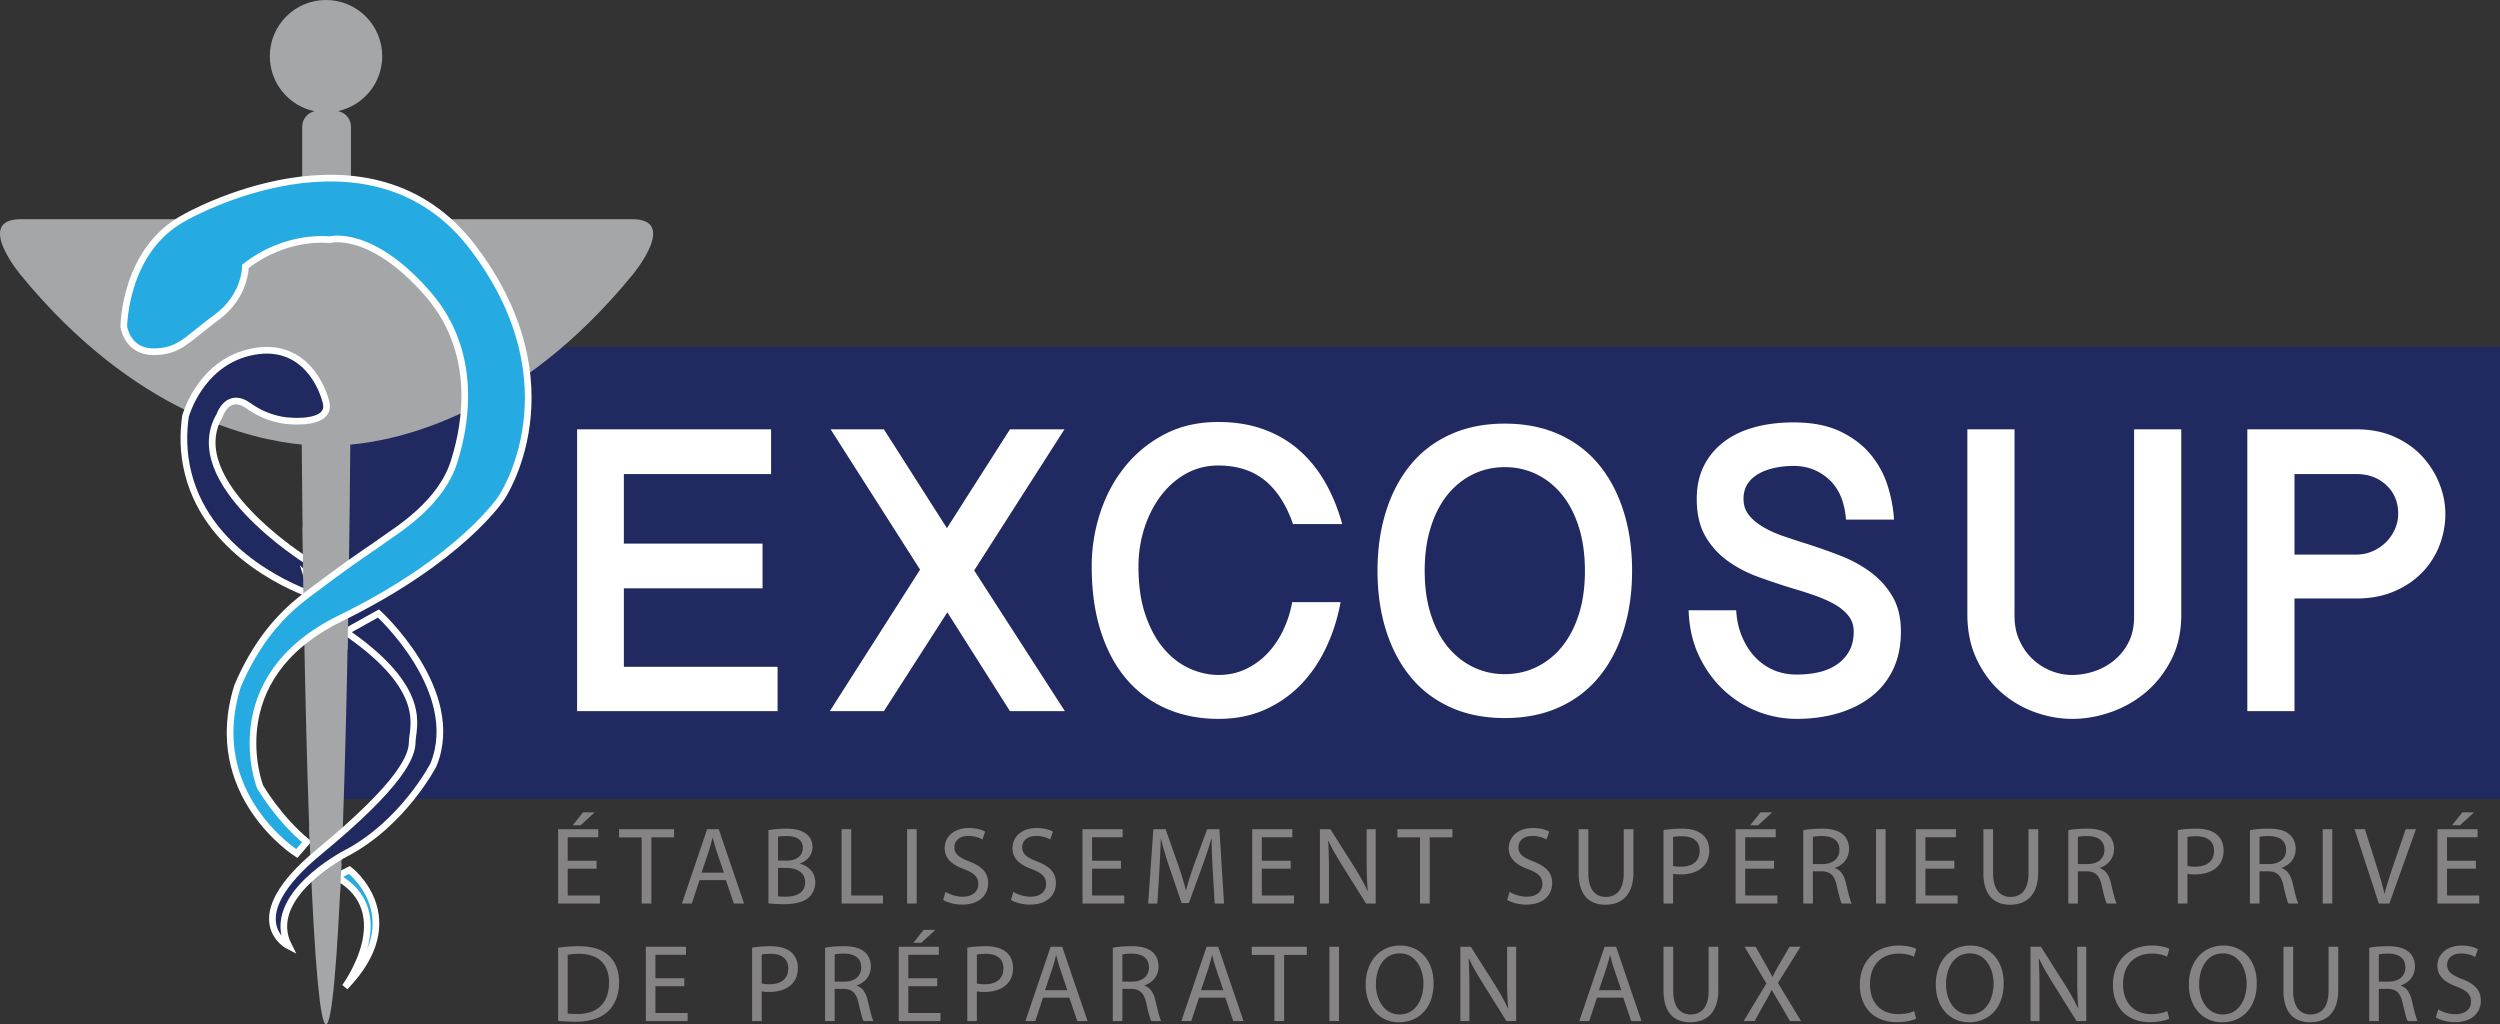
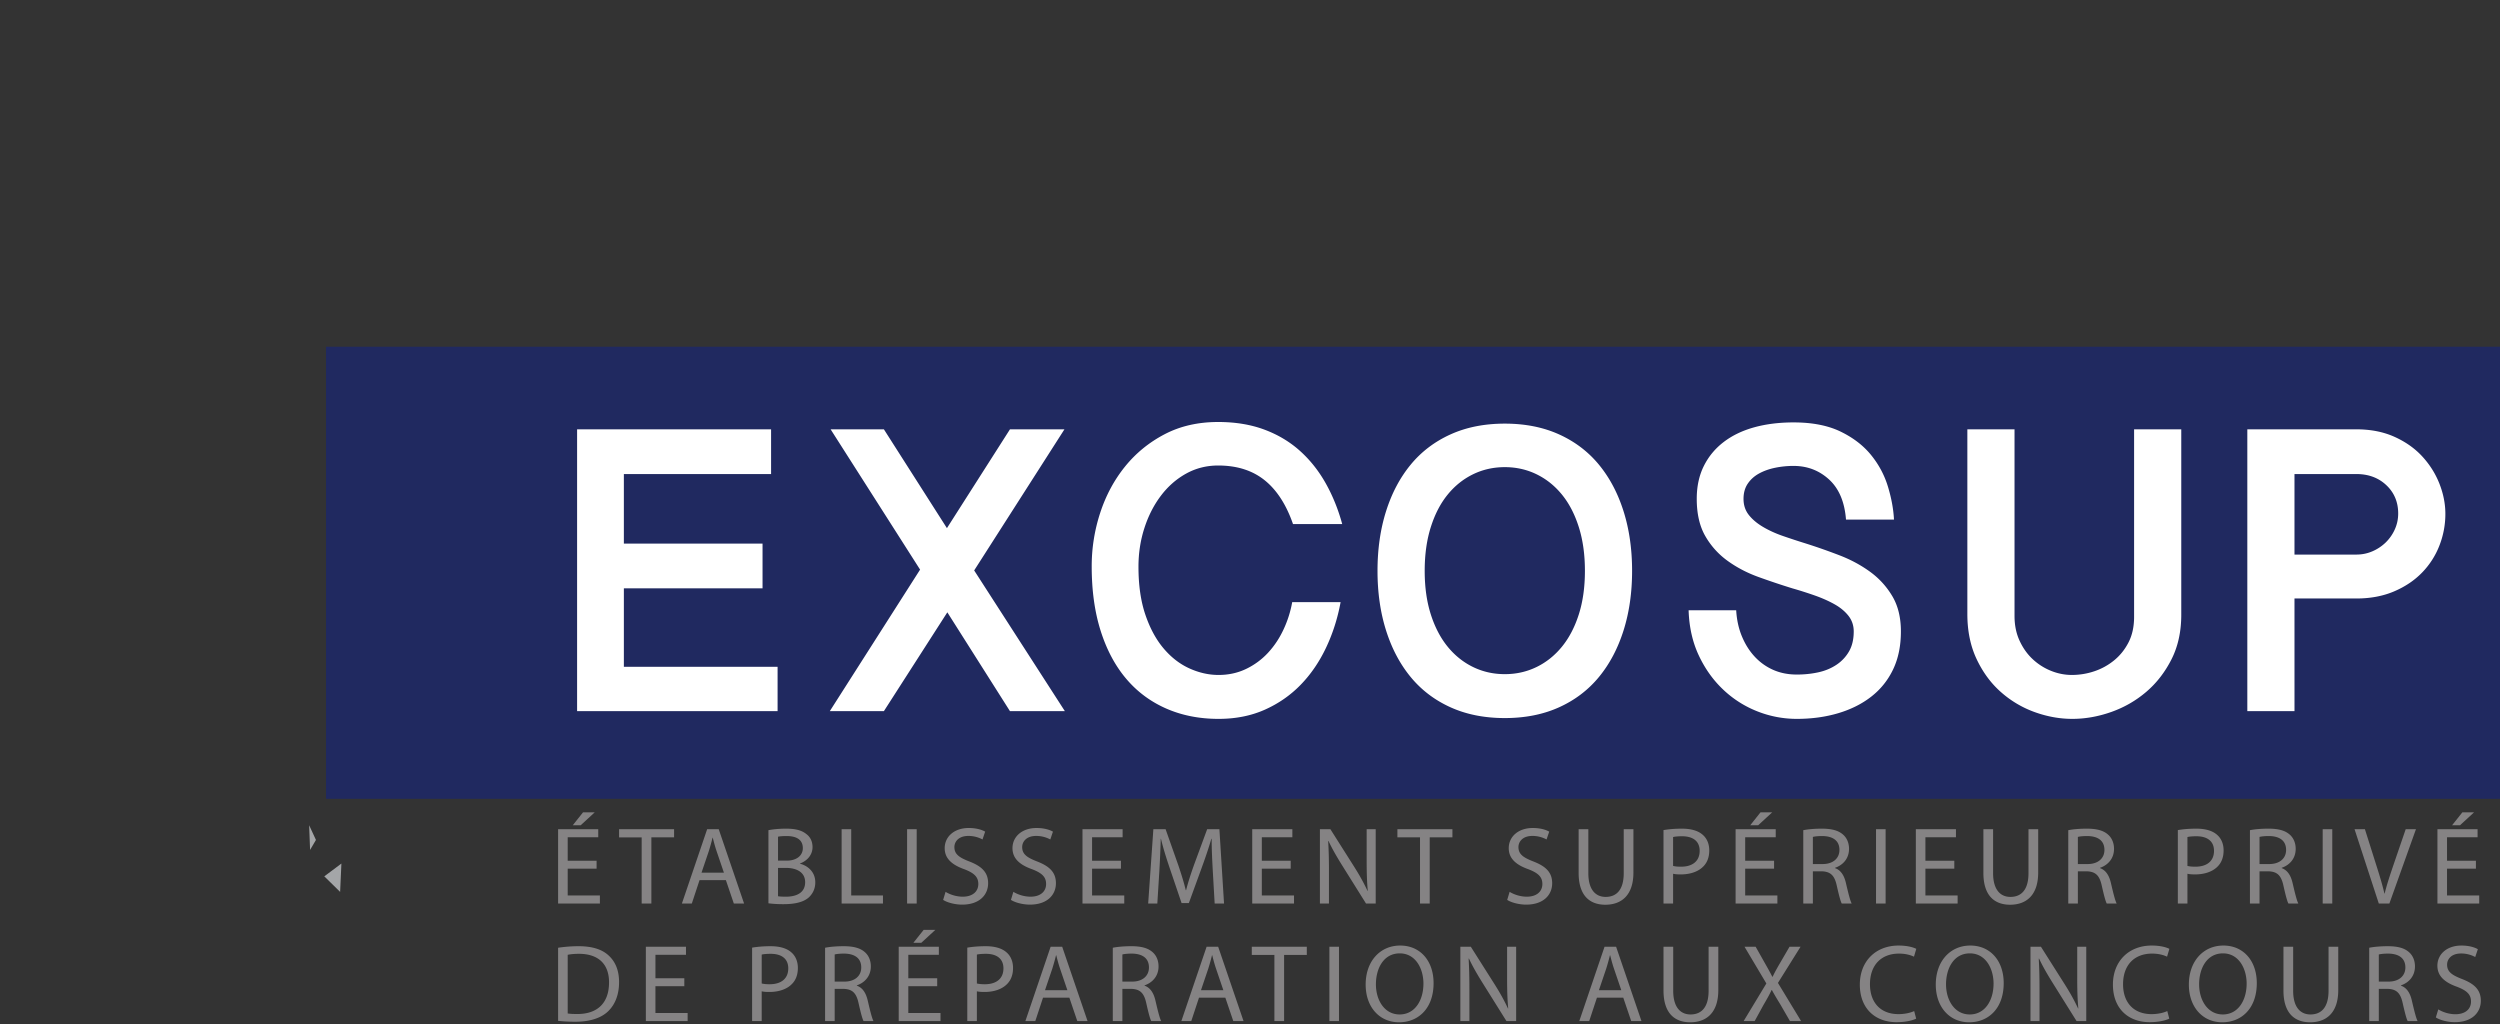
<svg xmlns="http://www.w3.org/2000/svg" viewBox="0 0 749.753 307.222">
  <rect x="0" y="0" width="749.753" height="307.222" fill="#333333" stroke="none" />
  <path fill="#202960" d="M97.771 103.982h651.982v135.584H97.771z" />
  <path d="M187.098 176.44h41.589v-13.415h-41.59v-20.856h44.151v-13.416h-58.176v84.52H233.2V199.98h-46.102v-23.54zm132.135-47.687H302.89l-18.904 29.638-18.905-29.638h-15.977l26.832 42.078-27.076 42.443h16.221l19.026-29.637 18.783 29.637h16.465l-27.198-42.2 27.076-42.32zm28.905 19.941c2.113-2.805 4.635-5.02 7.561-6.647 2.928-1.625 6.139-2.44 9.636-2.44 5.61 0 10.245 1.465 13.903 4.392 3.66 2.927 6.504 7.317 8.538 13.172h14.757c-1.22-4.47-2.887-8.578-5-12.319-2.115-3.738-4.695-6.97-7.745-9.696-3.049-2.723-6.607-4.836-10.672-6.342-4.066-1.503-8.659-2.256-13.781-2.256-6.018 0-11.364 1.22-16.038 3.659-4.677 2.44-8.641 5.671-11.892 9.696-3.253 4.025-5.732 8.64-7.44 13.843a51.317 51.317 0 0 0-2.561 16.099c0 7.238.894 13.68 2.683 19.331 1.788 5.652 4.33 10.428 7.623 14.331s7.297 6.89 12.013 8.964c4.715 2.074 9.96 3.11 15.734 3.11 5.122 0 9.736-.915 13.842-2.744 4.105-1.83 7.684-4.309 10.733-7.44 3.05-3.129 5.59-6.83 7.623-11.098 2.031-4.269 3.495-8.843 4.39-13.721h-14.513a32.927 32.927 0 0 1-2.561 8.11c-1.22 2.643-2.765 4.982-4.635 7.013a21.744 21.744 0 0 1-6.586 4.879c-2.521 1.22-5.286 1.83-8.293 1.83-2.928 0-5.836-.65-8.721-1.952-2.887-1.3-5.47-3.293-7.745-5.976-2.276-2.683-4.106-6.057-5.488-10.123-1.383-4.065-2.073-8.862-2.073-14.392 0-4.065.589-7.928 1.768-11.586 1.178-3.66 2.825-6.892 4.94-9.697zm131.388-9.33c-3.213-3.903-7.196-6.931-11.953-9.086-4.756-2.154-10.184-3.232-16.282-3.232s-11.526 1.078-16.282 3.232c-4.757 2.155-8.741 5.183-11.953 9.086-3.212 3.903-5.67 8.558-7.378 13.965-1.707 5.408-2.561 11.363-2.561 17.868 0 6.506.854 12.46 2.561 17.867 1.708 5.409 4.166 10.062 7.378 13.965 3.212 3.903 7.196 6.933 11.953 9.086 4.756 2.153 10.184 3.232 16.282 3.232s11.526-1.079 16.282-3.232c4.757-2.153 8.74-5.183 11.953-9.086 3.21-3.903 5.671-8.556 7.379-13.965 1.707-5.406 2.56-11.361 2.56-17.867 0-6.505-.853-12.46-2.56-17.868-1.708-5.407-4.168-10.062-7.38-13.965zm-6.037 44.883c-1.22 3.822-2.909 7.054-5.062 9.696-2.155 2.643-4.696 4.676-7.623 6.098-2.927 1.423-6.098 2.134-9.513 2.134s-6.586-.71-9.513-2.134c-2.927-1.422-5.47-3.455-7.623-6.098-2.155-2.642-3.842-5.874-5.06-9.696-1.22-3.821-1.83-8.172-1.83-13.05 0-4.88.61-9.249 1.83-13.112 1.218-3.86 2.905-7.113 5.06-9.756 2.154-2.642 4.696-4.675 7.623-6.099 2.927-1.421 6.098-2.134 9.513-2.134s6.586.713 9.513 2.134c2.927 1.424 5.468 3.457 7.623 6.099 2.153 2.643 3.842 5.896 5.062 9.756 1.219 3.863 1.829 8.233 1.829 13.112 0 4.878-.61 9.229-1.83 13.05zm87.385-12.746c-2.725-1.99-5.774-3.637-9.147-4.939-3.375-1.3-6.73-2.48-10.062-3.537a222.333 222.333 0 0 1-6.89-2.257c-2.238-.771-4.25-1.686-6.038-2.744-1.79-1.055-3.213-2.256-4.269-3.597-1.058-1.342-1.585-2.947-1.585-4.818 0-1.787.426-3.312 1.28-4.573.854-1.26 1.992-2.276 3.415-3.05 1.422-.771 3.028-1.341 4.818-1.707a27.31 27.31 0 0 1 5.488-.55c4.147 0 7.703 1.364 10.672 4.087 2.967 2.725 4.653 6.729 5.061 12.013h14.392c-.164-3.17-.774-6.483-1.83-9.94-1.057-3.455-2.744-6.605-5.061-9.452-2.317-2.845-5.366-5.184-9.147-7.013-3.781-1.83-8.477-2.744-14.087-2.744-4.31 0-8.232.488-11.77 1.463-3.536.976-6.585 2.44-9.146 4.391-2.562 1.952-4.555 4.35-5.977 7.196-1.423 2.847-2.134 6.14-2.134 9.879 0 4.472.854 8.193 2.561 11.16a23.493 23.493 0 0 0 6.708 7.44c2.763 1.993 5.833 3.598 9.208 4.817 3.373 1.22 6.77 2.36 10.184 3.415 2.276.652 4.513 1.363 6.708 2.134 2.196.774 4.166 1.647 5.915 2.623 1.748.975 3.15 2.134 4.208 3.475 1.056 1.342 1.586 2.908 1.586 4.696 0 2.36-.47 4.35-1.403 5.976a11.91 11.91 0 0 1-3.78 4.025c-1.586 1.058-3.397 1.81-5.428 2.256-2.034.448-4.189.671-6.464.671-2.603 0-4.96-.466-7.074-1.403-2.115-.933-3.964-2.256-5.55-3.963s-2.866-3.74-3.841-6.099c-.976-2.356-1.546-4.958-1.708-7.805h-14.27c.162 5.042 1.179 9.555 3.05 13.538 1.87 3.985 4.308 7.4 7.317 10.245a31.593 31.593 0 0 0 10.246 6.525 32.034 32.034 0 0 0 11.83 2.256c4.47 0 8.617-.57 12.44-1.707 3.82-1.138 7.135-2.805 9.94-5s4.98-4.92 6.525-8.172c1.544-3.252 2.317-7.032 2.317-11.343 0-4.147-.853-7.663-2.56-10.55a24.357 24.357 0 0 0-6.648-7.318zm79.143 13.477c0 2.928-.549 5.47-1.646 7.623-1.098 2.155-2.542 3.964-4.33 5.427a18.691 18.691 0 0 1-5.976 3.293 21.084 21.084 0 0 1-6.708 1.098c-2.115 0-4.188-.406-6.22-1.22a17.65 17.65 0 0 1-5.488-3.475c-1.628-1.504-2.949-3.354-3.964-5.55-1.018-2.195-1.525-4.675-1.525-7.44v-55.98h-14.148v55.37c0 5.123.934 9.657 2.806 13.6 1.87 3.944 4.309 7.237 7.317 9.878a31.116 31.116 0 0 0 10.123 5.977c3.74 1.341 7.48 2.012 11.221 2.012 3.903 0 7.806-.692 11.709-2.073 3.902-1.382 7.397-3.394 10.488-6.038 3.09-2.64 5.61-5.894 7.562-9.756 1.952-3.861 2.927-8.313 2.927-13.355v-55.616h-14.148v56.225zm91.582-39.881c-1.18-3.008-2.887-5.733-5.123-8.172-2.237-2.44-5.021-4.41-8.354-5.915-3.335-1.504-7.156-2.257-11.464-2.257h-32.686v84.52h14.147V179.49h18.539c4.226 0 8.007-.71 11.342-2.134 3.333-1.422 6.138-3.313 8.415-5.671a24.077 24.077 0 0 0 5.184-8.111 26.014 26.014 0 0 0 1.769-9.452c0-3.007-.591-6.017-1.769-9.025zm-13.416 13.72a12.773 12.773 0 0 1-2.744 3.903 13.22 13.22 0 0 1-3.964 2.622c-1.505.652-3.11.976-4.817.976h-18.539v-24.149h18.539c3.658 0 6.666 1.119 9.025 3.354 2.357 2.238 3.537 5.062 3.537 8.477 0 1.707-.347 3.314-1.037 4.817z" fill="#fff" />
-   <path d="M189.583 65.732h-84.33V37.977c0-2.315-1.682-4.248-3.883-4.658 7.58-1.65 13.258-8.389 13.258-16.462C114.628 7.547 107.081 0 97.771 0S80.915 7.547 80.915 16.857c0 8.129 5.754 14.912 13.411 16.502-2.107.483-3.695 2.37-3.695 4.618v27.755H6.293c-14.16 0 0 16.83 0 16.83 33.94 41.41 69.21 49.34 84.2 50.76.79 99.74 3.75 173.9 7.28 173.9 3.53 0 6.49-74.15 7.28-173.87 14.78-1.33 50.34-9.06 84.53-50.79 0 0 14.17-16.83 0-16.83z" fill="#a4a6a8" />
-   <path d="M92.087 173.065l-.084-4.916s-37.916-23.667-26.083-43.667c0 0 2.417-7.25 8.667-2.75s12.416 4.5 12.416 4.5 12.537 1.25 10.768-5.625-8.268-18.5-23.143-14.875-19 19.125-19 19.125c-.707 4.938-.783 10.836.813 17.156 6.364 25.205 33.795 35.242 37.312 36.469l-1.666-5.417zm21.416 10.917l-9.875 5.5c25.5 17.5 20 28.75 20 33s-3.208 12.583-27.958 33-9.083 28.25-9.083 28.25c-7.667-15 17.041-27.75 17.041-27.75 17.375-9.083 26.375-26.625 26.375-26.625 9-22.125-16.5-45.375-16.5-45.375z" fill="#202960" stroke="#fff" stroke-width="2" stroke-miterlimit="10" />
  <path d="M178.356 243.622h-3.505l-3.075 3.869h2.38l4.2-3.869zm1.554 24.932h-9.655v-8.036h8.663v-2.38h-8.663v-7.043h9.159v-2.414h-12.036v22.286h12.532v-2.413zm15.437 2.413v-19.84h6.812v-2.446h-16.5v2.447h6.778v19.84h2.91zm16.728-22.286l-7.573 22.286h2.976l2.315-7.01h7.903l2.38 7.01h3.075l-7.605-22.286h-3.471zm-1.687 13.028l2.182-6.448a67.18 67.18 0 0 0 1.125-4.034h.066c.33 1.29.661 2.612 1.157 4.067l2.182 6.415h-6.712zm29.523-2.678v-.067c2.347-.86 3.77-2.744 3.77-4.893 0-1.753-.695-3.075-1.852-3.935-1.39-1.124-3.241-1.62-6.118-1.62-2.017 0-4 .198-5.257.462v21.923c.958.132 2.48.264 4.464.264 3.637 0 6.15-.66 7.704-2.083 1.124-1.09 1.885-2.545 1.885-4.463 0-3.307-2.48-5.06-4.596-5.588zm-6.58-8.102c.462-.099 1.223-.198 2.545-.198 2.91 0 4.894 1.025 4.894 3.637 0 2.15-1.785 3.736-4.827 3.736h-2.613v-7.175zm2.414 17.988c-1.026 0-1.853-.033-2.415-.132v-8.498h2.381c3.141 0 5.754 1.256 5.754 4.298 0 3.241-2.745 4.332-5.72 4.332zm19.536-20.236h-2.876v22.286h12.4v-2.413h-9.524V248.68zm19.637 0h-2.877v22.286h2.877v-22.286zm21.424 16.202c0-3.273-1.918-5.092-5.687-6.547-3.076-1.19-4.431-2.215-4.431-4.298 0-1.521 1.157-3.34 4.2-3.34a8.88 8.88 0 0 1 4.232 1.058l.793-2.348c-.992-.562-2.645-1.09-4.927-1.09-4.331 0-7.208 2.578-7.208 6.05 0 3.141 2.248 5.026 5.886 6.316 3.009 1.157 4.199 2.348 4.199 4.43 0 2.25-1.72 3.803-4.662 3.803-1.984 0-3.869-.661-5.159-1.455l-.727 2.414c1.19.794 3.538 1.422 5.687 1.422 5.258 0 7.804-2.976 7.804-6.415zm12.726 4.034c-1.984 0-3.869-.661-5.158-1.455l-.728 2.414c1.19.794 3.538 1.422 5.688 1.422 5.257 0 7.803-2.976 7.803-6.415 0-3.273-1.918-5.092-5.687-6.547-3.075-1.19-4.43-2.215-4.43-4.298 0-1.521 1.156-3.34 4.198-3.34a8.88 8.88 0 0 1 4.233 1.058l.793-2.348c-.992-.562-2.645-1.09-4.927-1.09-4.331 0-7.208 2.578-7.208 6.05 0 3.141 2.248 5.026 5.886 6.316 3.009 1.157 4.199 2.348 4.199 4.43 0 2.25-1.72 3.803-4.662 3.803zm28.101-.363h-9.655v-8.036h8.663v-2.38h-8.663v-7.043h9.16v-2.414h-12.036v22.286h12.531v-2.413zm19.372 2.28l3.935-10.812c1.124-3.075 2.05-5.852 2.811-8.464h.1c-.034 2.777.164 6.514.33 9.622l.562 9.787h2.81l-1.388-22.286h-3.67l-3.969 10.78c-.992 2.81-1.785 5.257-2.347 7.505h-.1c-.561-2.314-1.322-4.761-2.248-7.506l-3.803-10.779h-3.67l-1.554 22.286h2.744l.596-9.556c.198-3.34.363-7.076.43-9.853h.066c.628 2.645 1.52 5.522 2.579 8.663l3.604 10.614h2.182zm31.538-2.28h-9.655v-8.036h8.663v-2.38h-8.663v-7.043h9.16v-2.414h-12.036v22.286h12.531v-2.413zm24.498 2.413v-22.286h-2.712v9.324c0 3.472.067 6.184.331 9.16l-.066.033c-1.058-2.282-2.348-4.63-4.001-7.242l-7.142-11.275h-3.141v22.286h2.711v-9.523c0-3.703-.066-6.382-.231-9.192l.099-.033c1.124 2.414 2.611 4.96 4.166 7.44l7.076 11.308h2.91zm6.508-19.84h6.779v19.84h2.91v-19.84h6.81v-2.446h-16.5v2.447zm40.73 7.209c-3.075-1.19-4.43-2.215-4.43-4.298 0-1.521 1.156-3.34 4.198-3.34a8.88 8.88 0 0 1 4.233 1.058l.793-2.348c-.992-.562-2.645-1.09-4.927-1.09-4.331 0-7.208 2.578-7.208 6.05 0 3.141 2.249 5.026 5.886 6.316 3.009 1.157 4.199 2.348 4.199 4.43 0 2.25-1.72 3.803-4.662 3.803-1.984 0-3.869-.661-5.158-1.455l-.728 2.414c1.19.794 3.538 1.422 5.688 1.422 5.257 0 7.803-2.976 7.803-6.415 0-3.273-1.918-5.092-5.687-6.547zm21.62 12.995c4.828 0 8.432-2.81 8.432-9.655V248.68h-2.91v13.193c0 4.927-2.116 7.11-5.422 7.11-2.977 0-5.192-2.117-5.192-7.11v-13.193h-2.91v13.127c0 6.91 3.44 9.523 8.002 9.523zm20.33-9.292c.662.166 1.456.199 2.315.199 2.811 0 5.29-.827 6.812-2.447 1.124-1.157 1.72-2.745 1.72-4.761 0-1.985-.728-3.605-1.951-4.663-1.323-1.19-3.407-1.851-6.25-1.851-2.315 0-4.133.198-5.522.43v22.021h2.877v-8.928zm0-11.01c.497-.133 1.456-.232 2.712-.232 3.174 0 5.257 1.422 5.257 4.365 0 3.075-2.116 4.761-5.588 4.761-.959 0-1.752-.066-2.38-.231v-8.663zm29.722-7.407h-3.505l-3.075 3.869h2.38l4.2-3.869zm1.554 24.932h-9.655v-8.036h8.663v-2.38h-8.663v-7.043h9.159v-2.414h-12.036v22.286h12.532v-2.413zm17.289-8.201v-.1c2.348-.793 4.2-2.744 4.2-5.686 0-1.72-.63-3.24-1.753-4.233-1.389-1.256-3.373-1.818-6.448-1.818-1.984 0-4.067.165-5.522.462v21.99h2.876v-9.656h2.712c2.612.1 3.803 1.256 4.464 4.331.628 2.778 1.124 4.696 1.488 5.324h2.976c-.463-.86-.992-3.009-1.72-6.117-.529-2.314-1.554-3.902-3.273-4.497zm-3.704-1.223h-2.943v-8.134c.463-.133 1.456-.265 2.844-.265 3.042.033 5.125 1.29 5.125 4.166 0 2.546-1.95 4.233-5.026 4.233zm18.876-10.449h-2.876v22.286h2.876v-22.286zm21.59 19.873h-9.656v-8.036h8.663v-2.38h-8.663v-7.043h9.16v-2.414H574.56v22.286h12.532v-2.413zm24.166-19.873h-2.91v13.193c0 4.927-2.116 7.11-5.422 7.11-2.976 0-5.192-2.117-5.192-7.11v-13.193h-2.91v13.127c0 6.91 3.44 9.523 8.003 9.523 4.827 0 8.431-2.81 8.431-9.655V248.68zm21.818 16.169c-.53-2.314-1.554-3.902-3.273-4.497v-.1c2.347-.793 4.199-2.744 4.199-5.686 0-1.72-.629-3.24-1.753-4.233-1.388-1.256-3.373-1.818-6.447-1.818-1.984 0-4.068.165-5.522.462v21.99h2.876v-9.656h2.712c2.612.1 3.802 1.256 4.463 4.331.629 2.778 1.125 4.696 1.488 5.324h2.976c-.463-.86-.991-3.009-1.719-6.117zm-6.977-5.72h-2.943v-8.134c.463-.133 1.455-.265 2.844-.265 3.042.033 5.125 1.29 5.125 4.166 0 2.546-1.95 4.233-5.026 4.233zm39.044.661c1.124-1.157 1.72-2.745 1.72-4.761 0-1.985-.728-3.605-1.952-4.663-1.322-1.19-3.406-1.851-6.249-1.851-2.315 0-4.133.198-5.522.43v22.021h2.876v-8.928c.662.166 1.456.199 2.315.199 2.811 0 5.29-.827 6.812-2.447zm-9.127-8.762c.497-.133 1.456-.232 2.712-.232 3.174 0 5.257 1.422 5.257 4.365 0 3.075-2.116 4.761-5.588 4.761-.959 0-1.752-.066-2.38-.231v-8.663zm30.284 19.938h2.976c-.463-.86-.991-3.009-1.719-6.117-.53-2.314-1.554-3.902-3.273-4.497v-.1c2.347-.793 4.199-2.744 4.199-5.686 0-1.72-.629-3.24-1.753-4.233-1.388-1.256-3.372-1.818-6.447-1.818-1.984 0-4.068.165-5.522.462v21.99h2.876v-9.656h2.712c2.612.1 3.802 1.256 4.463 4.331.629 2.778 1.125 4.696 1.488 5.324zm-5.72-11.837h-2.943v-8.134c.463-.133 1.455-.265 2.844-.265 3.042.033 5.125 1.29 5.125 4.166 0 2.546-1.95 4.233-5.026 4.233zm18.875-10.449h-2.876v22.286h2.876v-22.286zm17.126 22.286l7.97-22.286h-3.076l-3.77 11.01c-.991 2.91-1.917 5.721-2.545 8.3h-.066c-.596-2.612-1.422-5.323-2.381-8.332l-3.472-10.978h-3.108l7.274 22.286h3.174zm26.944-2.413h-9.655v-8.036h8.663v-2.38h-8.663v-7.043h9.16v-2.414h-12.036v22.286h12.531v-2.413zm-1.554-24.932h-3.505l-3.075 3.869h2.38l4.2-3.869zm-568.476 40.147c-2.281 0-4.364.198-6.117.463v21.923c1.455.165 3.175.264 5.224.264 4.332 0 7.77-1.124 9.854-3.207 2.083-2.05 3.207-5.027 3.207-8.664 0-3.604-1.157-6.183-3.14-8.002-1.952-1.818-4.895-2.777-9.028-2.777zm-.33 20.335c-1.125 0-2.183-.033-2.91-.165v-17.59c.76-.166 1.885-.298 3.372-.298 6.085 0 9.06 3.34 9.028 8.596 0 6.018-3.34 9.457-9.49 9.457zm23.404-8.332h8.663v-2.38h-8.663v-7.044h9.16v-2.413h-12.036v22.286h12.532v-2.414h-9.656v-8.035zm40.763-10.151c-1.322-1.19-3.406-1.852-6.25-1.852-2.314 0-4.132.198-5.521.43v22.022h2.876v-8.928c.662.165 1.455.198 2.315.198 2.81 0 5.29-.827 6.812-2.447 1.124-1.157 1.72-2.744 1.72-4.76 0-1.985-.728-3.605-1.952-4.663zm-6.514 9.556c-.959 0-1.752-.067-2.38-.232v-8.663c.495-.132 1.454-.231 2.71-.231 3.175 0 5.258 1.421 5.258 4.364 0 3.075-2.116 4.762-5.588 4.762zm26.15.43v-.1c2.348-.793 4.2-2.744 4.2-5.687 0-1.72-.629-3.24-1.753-4.232-1.388-1.257-3.373-1.819-6.447-1.819-1.984 0-4.068.166-5.522.463v21.989h2.876v-9.656h2.712c2.612.1 3.802 1.257 4.463 4.332.629 2.778 1.125 4.695 1.488 5.324h2.976c-.463-.86-.991-3.01-1.719-6.118-.53-2.314-1.554-3.901-3.273-4.497zm-3.703-1.224h-2.943v-8.134c.463-.132 1.455-.265 2.844-.265 3.042.034 5.125 1.29 5.125 4.167 0 2.546-1.95 4.232-5.026 4.232zm23.042-11.639l4.2-3.869h-3.505l-3.075 3.87h2.38zm-3.901 13.028h8.663v-2.38h-8.663v-7.044h9.159v-2.413h-12.036v22.286h12.532v-2.414h-9.655v-8.035zm29.457-10.151c-1.323-1.19-3.407-1.852-6.25-1.852-2.315 0-4.133.198-5.522.43v22.022h2.877v-8.928c.661.165 1.455.198 2.314.198 2.811 0 5.29-.827 6.812-2.447 1.124-1.157 1.72-2.744 1.72-4.76 0-1.985-.728-3.605-1.951-4.663zm-6.514 9.556c-.96 0-1.753-.067-2.381-.232v-8.663c.496-.132 1.455-.231 2.711-.231 3.174 0 5.257 1.421 5.257 4.364 0 3.075-2.116 4.762-5.587 4.762zm19.736-11.242l-7.572 22.286h2.976l2.314-7.01h7.903l2.38 7.01h3.075l-7.604-22.286h-3.472zm-1.687 13.027l2.182-6.447a67.18 67.18 0 0 0 1.125-4.035h.066c.33 1.29.661 2.613 1.157 4.067l2.183 6.415h-6.713zm29.854-1.356v-.099c2.347-.793 4.199-2.744 4.199-5.687 0-1.72-.628-3.24-1.752-4.232-1.39-1.257-3.373-1.819-6.448-1.819-1.984 0-4.068.166-5.522.463v21.989h2.876v-9.656h2.712c2.612.1 3.803 1.257 4.464 4.332.628 2.778 1.124 4.695 1.487 5.324h2.977c-.463-.86-.992-3.01-1.72-6.118-.529-2.314-1.554-3.901-3.273-4.497zm-3.704-1.223h-2.943v-8.134c.463-.132 1.455-.265 2.844-.265 3.042.034 5.125 1.29 5.125 4.167 0 2.546-1.95 4.232-5.026 4.232zm22.315-10.448l-7.573 22.286h2.976l2.315-7.01h7.903l2.38 7.01h3.075l-7.605-22.286h-3.471zm-1.687 13.027l2.182-6.447a67.18 67.18 0 0 0 1.125-4.035h.066c.33 1.29.661 2.613 1.157 4.067l2.183 6.415h-6.713zm15.239-10.58h6.779v19.839h2.91v-19.84h6.81v-2.446h-16.5v2.446zm23.274 19.839h2.877v-22.286h-2.877v22.286zm21.226-22.65c-5.952 0-10.35 4.629-10.35 11.705 0 6.745 4.134 11.308 10.02 11.308 5.686 0 10.349-4.066 10.349-11.738 0-6.613-3.935-11.275-10.02-11.275zm-.166 20.666c-4.53 0-7.108-4.266-7.108-9.027 0-4.894 2.38-9.292 7.142-9.292 4.794 0 7.109 4.63 7.109 9.06 0 5.06-2.58 9.259-7.143 9.259zm32.233-10.978c0 3.472.067 6.183.331 9.159l-.066.033c-1.058-2.282-2.348-4.63-4.001-7.241l-7.142-11.275h-3.141v22.286h2.711v-9.523c0-3.704-.066-6.382-.231-9.193l.099-.033c1.124 2.414 2.612 4.96 4.166 7.44l7.076 11.309h2.91v-22.286h-2.712v9.324zm29.222-9.324l-7.572 22.286h2.976l2.315-7.01h7.903l2.38 7.01h3.075l-7.605-22.286h-3.472zm-1.686 13.027l2.182-6.447a67.18 67.18 0 0 0 1.125-4.035h.066c.33 1.29.661 2.613 1.157 4.067l2.182 6.415h-6.712zm32.895.165c0 4.927-2.116 7.11-5.422 7.11-2.976 0-5.192-2.116-5.192-7.11v-13.192h-2.91v13.126c0 6.911 3.44 9.523 8.002 9.523 4.828 0 8.432-2.81 8.432-9.655v-12.994h-2.91v13.192zm27.572-13.192h-3.307l-3.042 5.224c-.827 1.422-1.389 2.446-2.017 3.77h-.1c-.594-1.191-1.223-2.315-2.05-3.77l-2.942-5.224h-3.34l6.547 11.01-6.811 11.276h3.306l2.679-4.894c1.157-1.951 1.785-3.142 2.414-4.431h.066c.694 1.29 1.421 2.513 2.579 4.398l2.843 4.927h3.34l-6.944-11.441 6.779-10.845zm29.52 2.05c1.852 0 3.406.396 4.497.925l.695-2.348c-.761-.396-2.514-.991-5.29-.991-6.912 0-11.64 4.728-11.64 11.705 0 7.307 4.728 11.275 11.01 11.275 2.712 0 4.828-.529 5.886-1.058l-.595-2.281c-1.157.562-2.943.926-4.695.926-5.423 0-8.564-3.505-8.564-8.961 0-5.853 3.472-9.193 8.696-9.193zm21.388-2.414c-5.952 0-10.35 4.629-10.35 11.705 0 6.745 4.134 11.308 10.02 11.308 5.687 0 10.35-4.066 10.35-11.738 0-6.613-3.936-11.275-10.02-11.275zm-.165 20.666c-4.53 0-7.109-4.266-7.109-9.027 0-4.894 2.38-9.292 7.142-9.292 4.795 0 7.11 4.63 7.11 9.06 0 5.06-2.58 9.259-7.143 9.259zm32.233-10.978c0 3.472.067 6.183.331 9.159l-.066.033c-1.058-2.282-2.348-4.63-4.001-7.241l-7.142-11.275h-3.141v22.286h2.711v-9.523c0-3.704-.066-6.382-.231-9.193l.099-.033c1.124 2.414 2.612 4.96 4.166 7.44l7.076 11.309h2.91v-22.286h-2.712v9.324zm22.447-7.275c1.851 0 3.405.397 4.497.926l.694-2.348c-.76-.396-2.513-.991-5.29-.991-6.911 0-11.64 4.728-11.64 11.705 0 7.307 4.729 11.275 11.011 11.275 2.711 0 4.828-.529 5.886-1.058l-.595-2.281c-1.158.562-2.943.926-4.696.926-5.423 0-8.564-3.505-8.564-8.961 0-5.853 3.472-9.193 8.697-9.193zm21.388-2.413c-5.952 0-10.35 4.629-10.35 11.705 0 6.745 4.134 11.308 10.02 11.308 5.687 0 10.35-4.066 10.35-11.738 0-6.613-3.936-11.275-10.02-11.275zm-.165 20.666c-4.53 0-7.11-4.266-7.11-9.027 0-4.894 2.381-9.292 7.143-9.292 4.794 0 7.109 4.63 7.109 9.06 0 5.06-2.58 9.259-7.142 9.259zm31.704-7.11c0 4.927-2.116 7.11-5.423 7.11-2.976 0-5.191-2.116-5.191-7.11v-13.192h-2.91v13.126c0 6.911 3.439 9.523 8.002 9.523 4.828 0 8.432-2.81 8.432-9.655v-12.994h-2.91v13.192zm21.719-1.52v-.1c2.347-.793 4.199-2.744 4.199-5.687 0-1.72-.629-3.24-1.753-4.232-1.388-1.257-3.373-1.819-6.447-1.819-1.984 0-4.068.166-5.522.463v21.989h2.876v-9.656h2.712c2.612.1 3.802 1.257 4.463 4.332.629 2.778 1.125 4.695 1.488 5.324h2.976c-.463-.86-.991-3.01-1.719-6.118-.53-2.314-1.554-3.901-3.273-4.497zm-3.704-1.224h-2.943v-8.134c.463-.132 1.455-.265 2.844-.265 3.042.034 5.125 1.29 5.125 4.167 0 2.546-1.95 4.232-5.026 4.232zm21.968-.794c-3.075-1.19-4.43-2.215-4.43-4.298 0-1.521 1.156-3.34 4.198-3.34a8.88 8.88 0 0 1 4.233 1.058l.793-2.347c-.992-.562-2.645-1.091-4.927-1.091-4.331 0-7.208 2.579-7.208 6.05 0 3.142 2.248 5.026 5.886 6.316 3.009 1.158 4.199 2.348 4.199 4.431 0 2.249-1.72 3.802-4.662 3.802-1.984 0-3.869-.66-5.158-1.454l-.728 2.413c1.19.794 3.538 1.422 5.688 1.422 5.257 0 7.803-2.976 7.803-6.414 0-3.274-1.918-5.093-5.687-6.548z" fill="#858384" />
-   <path fill="#a4a6a8" d="M90.74 158.064l.249 21.501 3.264-2.663 1.25-12.623zM104.382 186.898l-5.045 2.834 4.898 5.127z" />
-   <path d="M142.087 74.565c-31-41.333-86.667-9.333-86.667-9.333-18.208 9.625-18.292 32.75-18.292 32.75s1 7.5 8.875 7.5 10-3.75 18.875-10.25 8.709-15.333 8.709-15.333c12.333-9.667 25.166-8 25.166-8s12.334-3.5 29.5 16.166c17.167 19.667 9.834 44.167 8 50.167-3.91 12.8-17.188 20.719-21 23.5-3.297 2.406-7.243 4.825-15.68 11.055-6.038 4.458-9.057 6.687-11.618 8.948-4.814 4.25-11.417 11.554-16.702 23.997-10.25 32.5 17.75 50.25 17.75 50.25l3-3.5c-8.5-7-14-16.5-14-16.5s-12.75-32.5 24-50.5 48.417-36.25 48.417-36.25 22.667-33.333-8.333-74.667zM104.794 260.9l-3.916 2c19.25 10.708 2.583 33.083 2.583 33.083 20.083-20.75 1.333-35.083 1.333-35.083z" fill="#25aae1" stroke="#fff" stroke-width="2" stroke-miterlimit="10" />
  <path fill="#a4a6a8" d="M92.714 247.49l.28 7.406 1.76-2.997zM102.387 258.98l-5.134 3.835 4.752 4.667z" />
</svg>